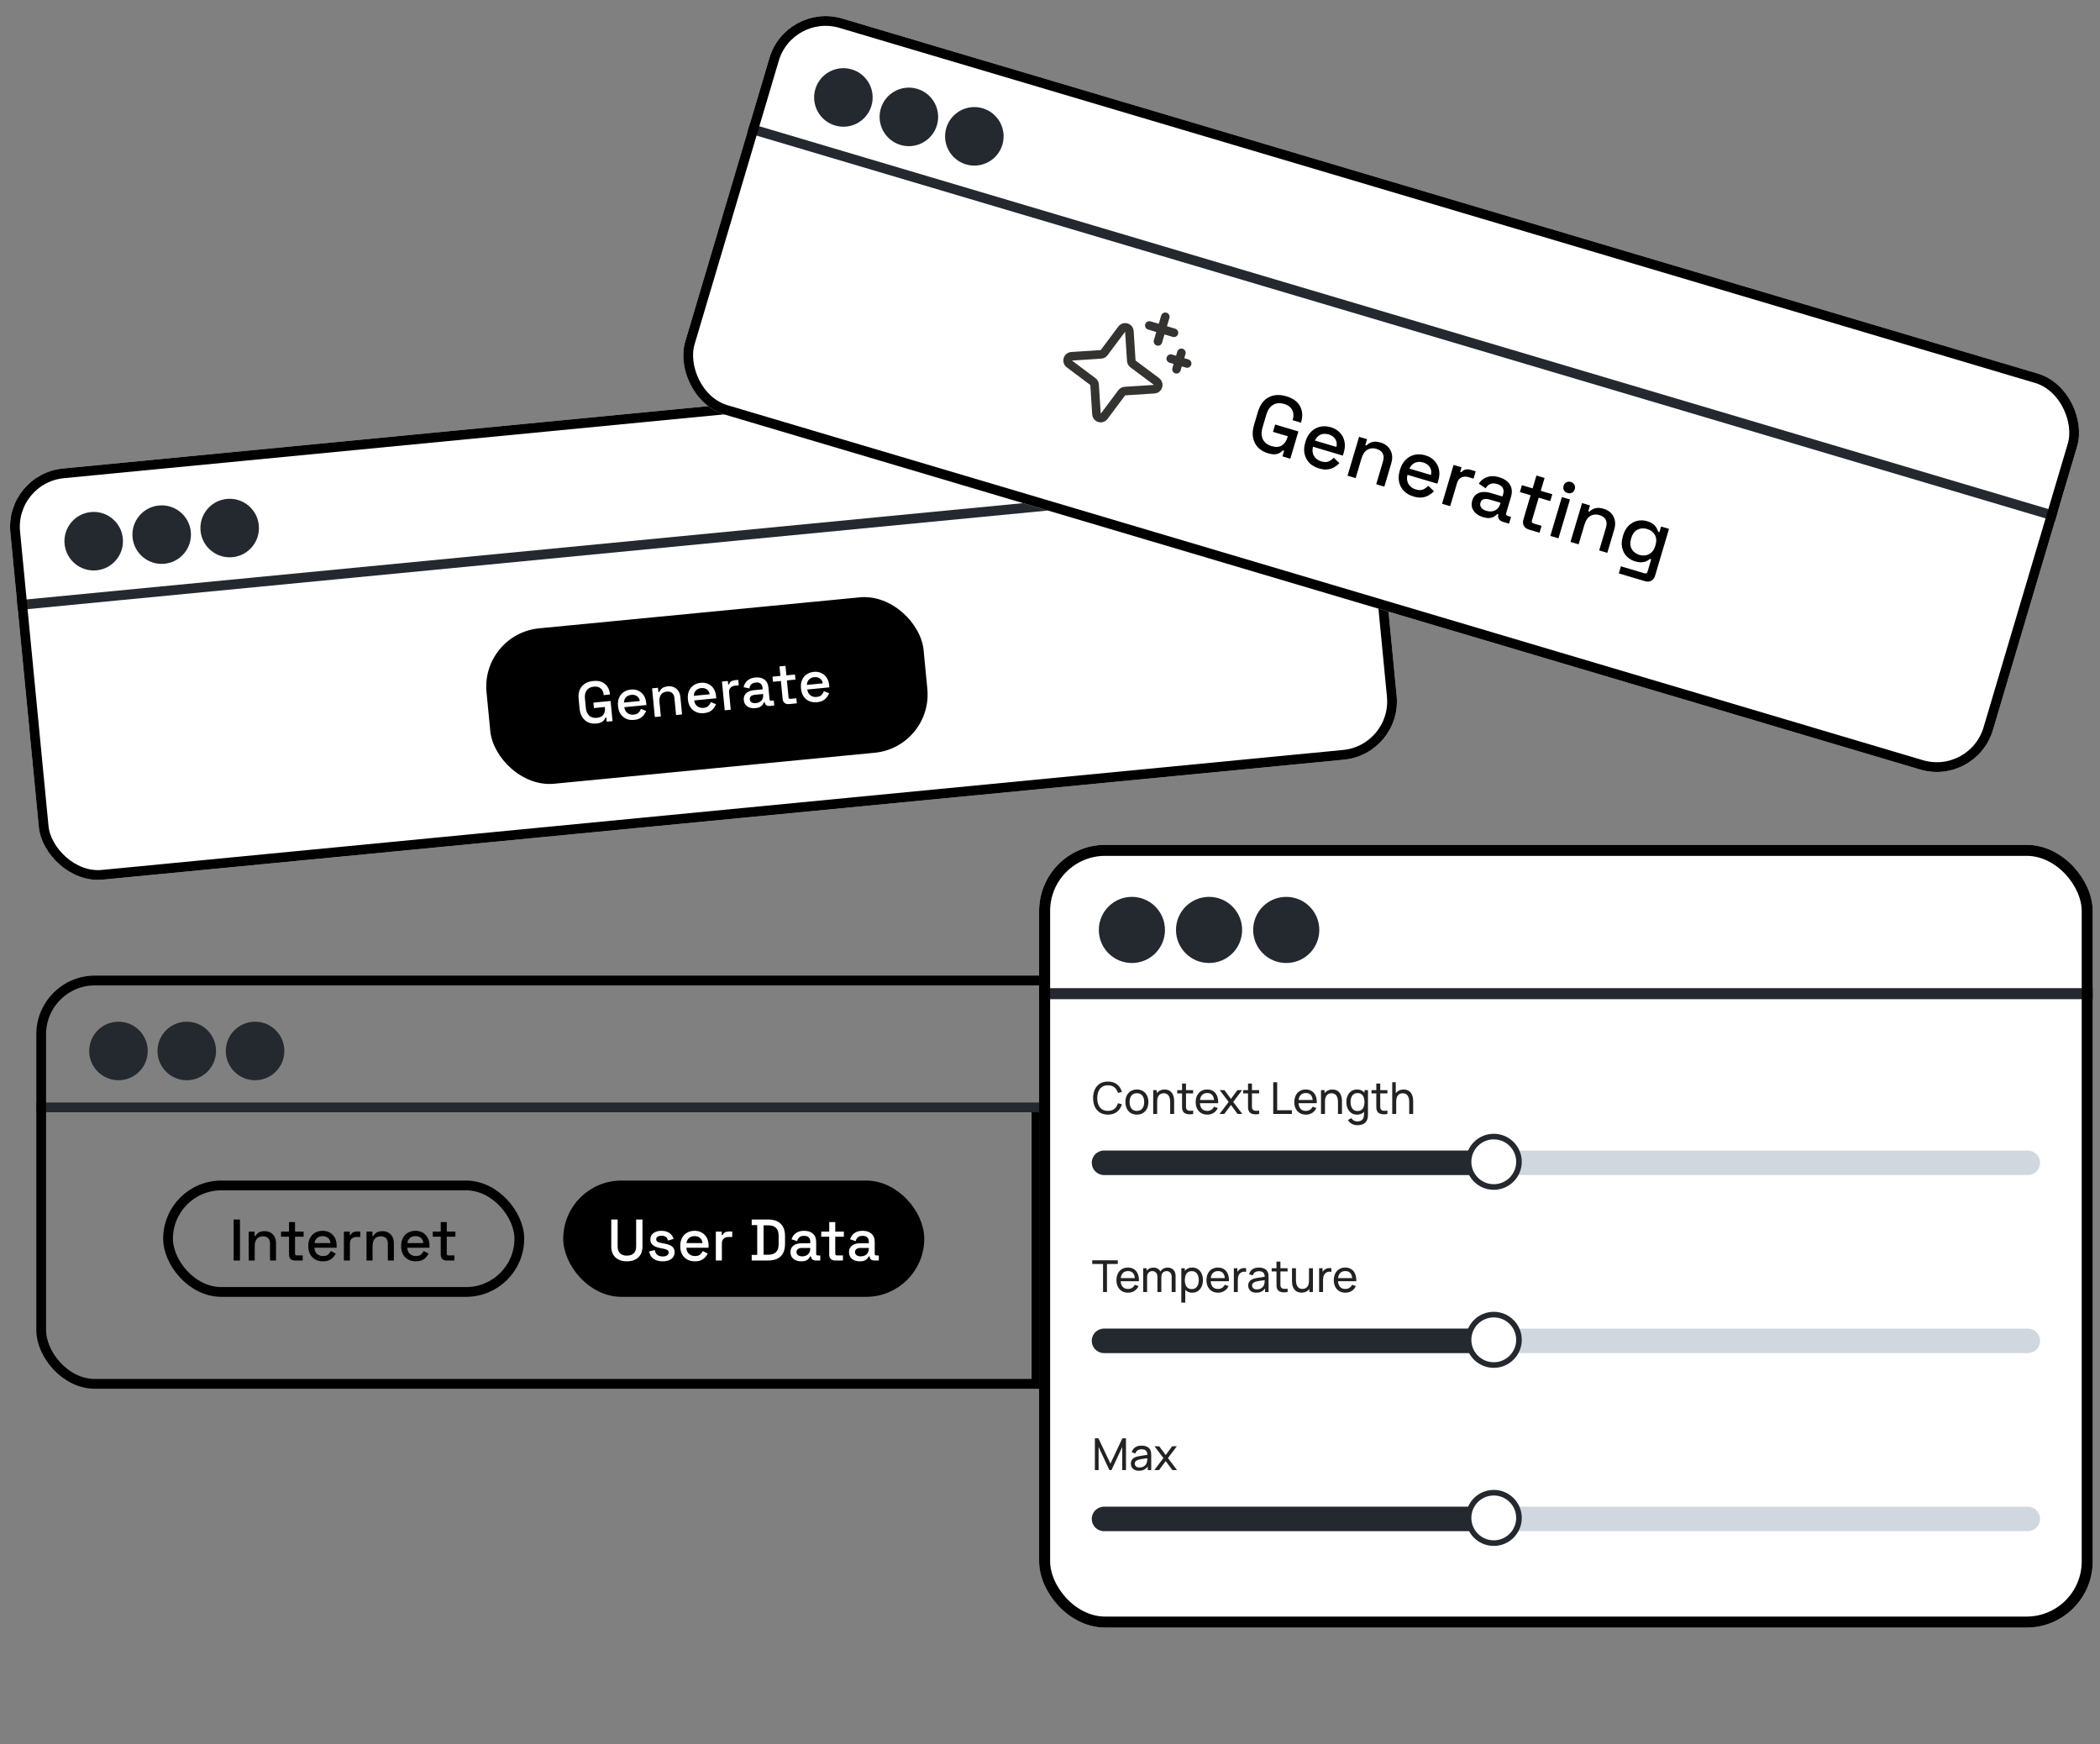
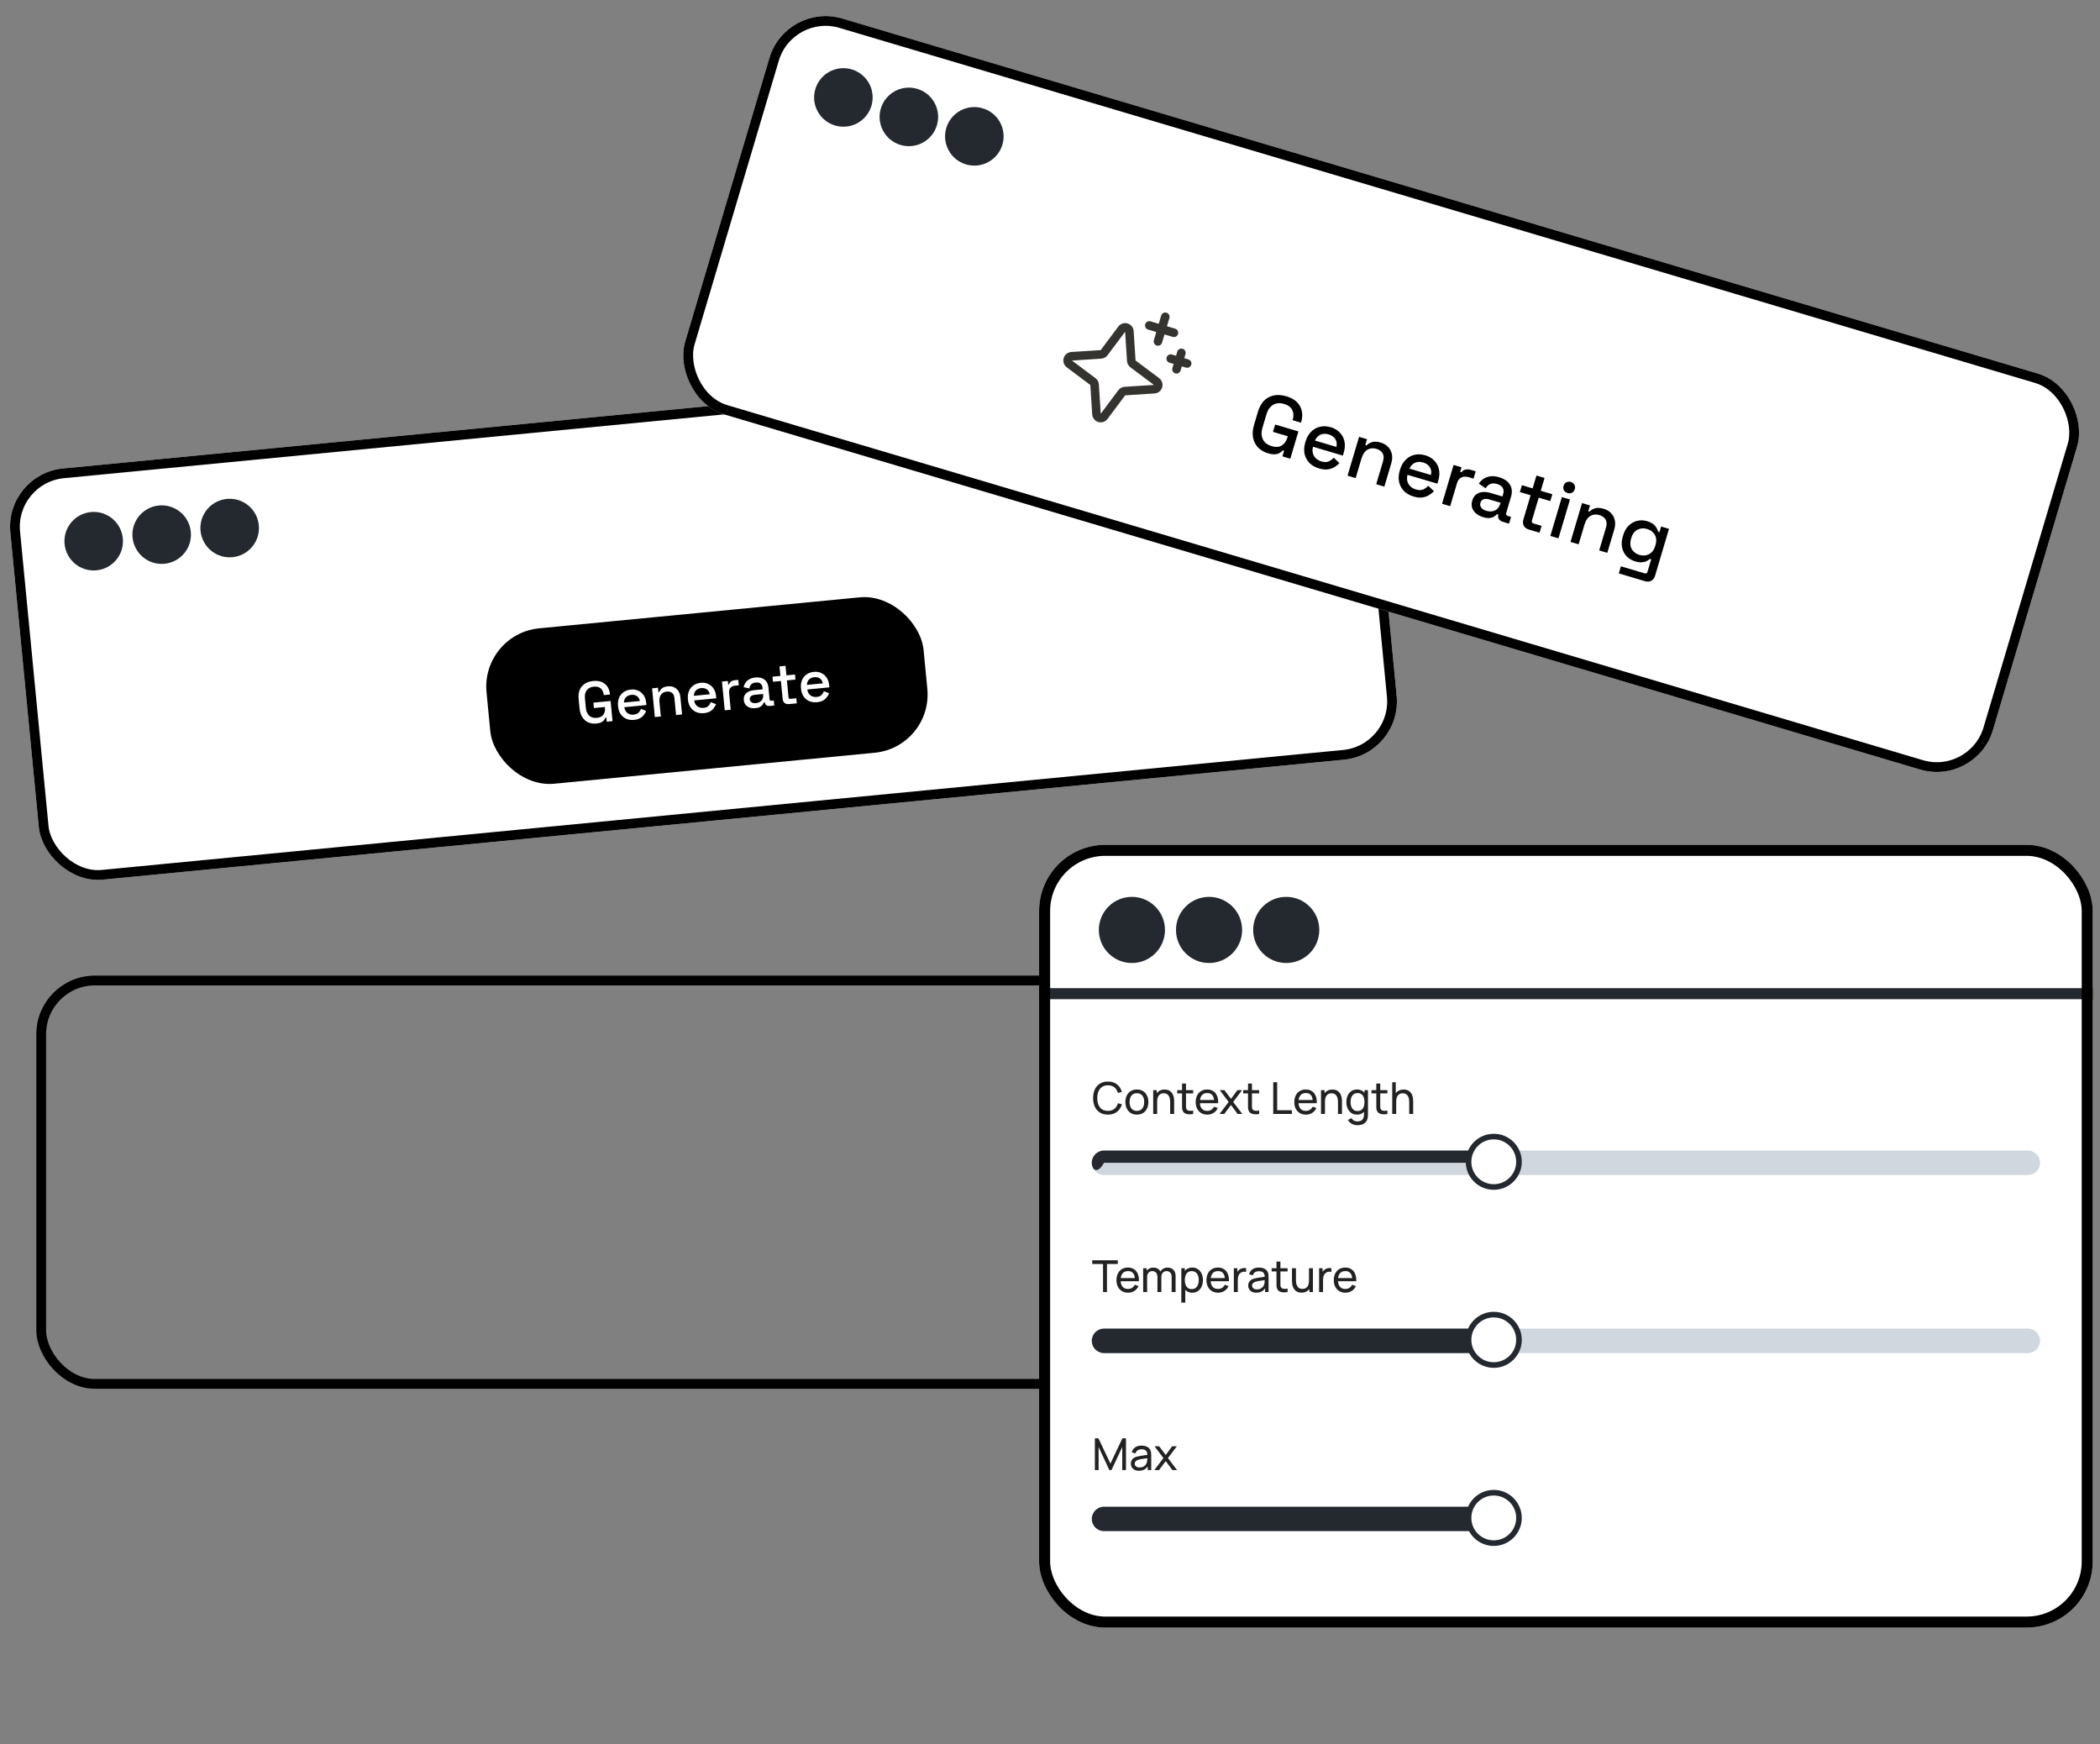
<svg xmlns="http://www.w3.org/2000/svg" width="289" height="240" viewBox="0 0 289 240" fill="none">
  <rect x="0" y="0" width="289" height="240" fill="#808080" stroke="none" />
  <g clip-path="url(#clip0_423_8857)">
    <circle cx="16.304" cy="144.62" r="4.028" fill="#24292F" />
    <circle cx="25.703" cy="144.62" r="4.028" fill="#24292F" />
    <circle cx="35.103" cy="144.62" r="4.028" fill="#24292F" />
    <rect x="5" y="151.711" width="187.995" height="1.343" fill="#24292F" />
    <rect x="23.128" y="163.125" width="48.342" height="14.657" rx="7.329" stroke="black" stroke-width="1.343" />
    <path d="M32.155 173.453V167.813H33.025V173.453H32.155ZM34.225 173.453V169.481H35.039V170.077H35.167C35.243 169.916 35.377 169.766 35.57 169.626C35.764 169.486 36.051 169.417 36.432 169.417C36.733 169.417 36.999 169.484 37.23 169.618C37.466 169.752 37.652 169.943 37.786 170.19C37.92 170.432 37.987 170.725 37.987 171.068V173.453H37.157V171.133C37.157 170.789 37.072 170.537 36.9 170.375C36.728 170.209 36.492 170.126 36.191 170.126C35.847 170.126 35.57 170.238 35.361 170.464C35.157 170.69 35.055 171.017 35.055 171.447V173.453H34.225ZM40.562 173.453C40.32 173.453 40.127 173.381 39.982 173.236C39.842 173.091 39.773 172.897 39.773 172.655V170.182H38.677V169.481H39.773V168.168H40.602V169.481H41.787V170.182H40.602V172.51C40.602 172.672 40.678 172.752 40.828 172.752H41.658V173.453H40.562ZM44.441 173.566C44.038 173.566 43.686 173.483 43.386 173.316C43.085 173.144 42.848 172.905 42.676 172.599C42.51 172.288 42.427 171.928 42.427 171.519V171.423C42.427 171.009 42.51 170.649 42.676 170.343C42.843 170.032 43.074 169.793 43.369 169.626C43.67 169.454 44.017 169.368 44.409 169.368C44.79 169.368 45.123 169.454 45.408 169.626C45.698 169.793 45.923 170.026 46.085 170.327C46.246 170.628 46.326 170.98 46.326 171.382V171.697H43.273C43.283 172.046 43.399 172.325 43.619 172.535C43.845 172.739 44.124 172.841 44.457 172.841C44.769 172.841 45.002 172.771 45.158 172.631C45.319 172.492 45.443 172.331 45.529 172.148L46.214 172.502C46.138 172.653 46.028 172.811 45.883 172.978C45.743 173.144 45.558 173.284 45.327 173.397C45.096 173.51 44.801 173.566 44.441 173.566ZM43.281 171.06H45.48C45.459 170.759 45.351 170.526 45.158 170.359C44.965 170.187 44.712 170.101 44.401 170.101C44.089 170.101 43.834 170.187 43.635 170.359C43.442 170.526 43.324 170.759 43.281 171.06ZM47.325 173.453V169.481H48.139V169.948H48.268C48.332 169.782 48.434 169.661 48.574 169.586C48.719 169.505 48.896 169.465 49.106 169.465H49.581V170.214H49.074C48.805 170.214 48.585 170.289 48.413 170.44C48.241 170.585 48.155 170.81 48.155 171.117V173.453H47.325ZM50.441 173.453V169.481H51.255V170.077H51.384C51.459 169.916 51.593 169.766 51.786 169.626C51.98 169.486 52.267 169.417 52.649 169.417C52.949 169.417 53.215 169.484 53.446 169.618C53.683 169.752 53.868 169.943 54.002 170.19C54.136 170.432 54.204 170.725 54.204 171.068V173.453H53.374V171.133C53.374 170.789 53.288 170.537 53.116 170.375C52.944 170.209 52.708 170.126 52.407 170.126C52.063 170.126 51.786 170.238 51.577 170.464C51.373 170.69 51.271 171.017 51.271 171.447V173.453H50.441ZM57.219 173.566C56.816 173.566 56.464 173.483 56.163 173.316C55.862 173.144 55.626 172.905 55.454 172.599C55.288 172.288 55.205 171.928 55.205 171.519V171.423C55.205 171.009 55.288 170.649 55.454 170.343C55.621 170.032 55.852 169.793 56.147 169.626C56.448 169.454 56.794 169.368 57.187 169.368C57.568 169.368 57.901 169.454 58.186 169.626C58.476 169.793 58.701 170.026 58.862 170.327C59.023 170.628 59.104 170.98 59.104 171.382V171.697H56.05C56.061 172.046 56.177 172.325 56.397 172.535C56.623 172.739 56.902 172.841 57.235 172.841C57.546 172.841 57.78 172.771 57.936 172.631C58.097 172.492 58.221 172.331 58.306 172.148L58.991 172.502C58.916 172.653 58.806 172.811 58.661 172.978C58.521 173.144 58.336 173.284 58.105 173.397C57.874 173.51 57.579 173.566 57.219 173.566ZM56.059 171.06H58.258C58.237 170.759 58.129 170.526 57.936 170.359C57.742 170.187 57.49 170.101 57.178 170.101C56.867 170.101 56.612 170.187 56.413 170.359C56.22 170.526 56.102 170.759 56.059 171.06ZM61.444 173.453C61.202 173.453 61.009 173.381 60.864 173.236C60.724 173.091 60.654 172.897 60.654 172.655V170.182H59.559V169.481H60.654V168.168H61.484V169.481H62.669V170.182H61.484V172.51C61.484 172.672 61.56 172.752 61.71 172.752H62.54V173.453H61.444Z" fill="black" />
    <rect x="78.184" y="163.125" width="48.342" height="14.657" rx="7.329" fill="black" />
    <rect x="78.184" y="163.125" width="48.342" height="14.657" rx="7.329" stroke="black" stroke-width="1.343" />
    <path d="M86.273 173.566C85.827 173.566 85.443 173.485 85.121 173.324C84.804 173.163 84.557 172.932 84.379 172.631C84.207 172.325 84.121 171.955 84.121 171.519V167.813H85V171.544C85 171.941 85.11 172.247 85.33 172.462C85.55 172.677 85.865 172.784 86.273 172.784C86.681 172.784 86.995 172.677 87.215 172.462C87.436 172.247 87.546 171.941 87.546 171.544V167.813H88.416V171.519C88.416 171.955 88.33 172.325 88.158 172.631C87.986 172.932 87.739 173.163 87.417 173.324C87.095 173.485 86.713 173.566 86.273 173.566ZM91.203 173.566C90.698 173.566 90.279 173.453 89.946 173.228C89.613 173.002 89.409 172.661 89.334 172.204L90.107 172.019C90.15 172.239 90.223 172.414 90.325 172.543C90.427 172.672 90.553 172.763 90.704 172.817C90.859 172.87 91.026 172.897 91.203 172.897C91.466 172.897 91.668 172.846 91.807 172.744C91.953 172.642 92.025 172.51 92.025 172.349C92.025 172.188 91.958 172.07 91.823 171.995C91.689 171.92 91.49 171.858 91.227 171.81L90.953 171.761C90.685 171.713 90.44 171.643 90.22 171.552C90 171.46 89.825 171.334 89.697 171.173C89.568 171.012 89.503 170.805 89.503 170.553C89.503 170.177 89.643 169.887 89.922 169.682C90.201 169.473 90.572 169.368 91.034 169.368C91.48 169.368 91.845 169.47 92.13 169.674C92.42 169.873 92.608 170.144 92.694 170.488L91.92 170.706C91.872 170.464 91.77 170.295 91.614 170.198C91.458 170.096 91.265 170.045 91.034 170.045C90.808 170.045 90.631 170.088 90.502 170.174C90.373 170.255 90.309 170.37 90.309 170.52C90.309 170.682 90.371 170.8 90.494 170.875C90.623 170.95 90.795 171.006 91.01 171.044L91.292 171.092C91.576 171.141 91.837 171.208 92.073 171.294C92.31 171.38 92.495 171.503 92.629 171.664C92.769 171.826 92.839 172.04 92.839 172.309C92.839 172.707 92.691 173.015 92.396 173.236C92.1 173.456 91.703 173.566 91.203 173.566ZM95.63 173.566C95.227 173.566 94.875 173.483 94.574 173.316C94.273 173.144 94.037 172.905 93.865 172.599C93.699 172.288 93.615 171.928 93.615 171.519V171.423C93.615 171.009 93.699 170.649 93.865 170.343C94.032 170.032 94.263 169.793 94.558 169.626C94.859 169.454 95.205 169.368 95.597 169.368C95.979 169.368 96.312 169.454 96.596 169.626C96.886 169.793 97.112 170.026 97.273 170.327C97.434 170.628 97.515 170.98 97.515 171.382V171.697H94.461C94.472 172.046 94.588 172.325 94.808 172.535C95.033 172.739 95.313 172.841 95.646 172.841C95.957 172.841 96.191 172.771 96.347 172.631C96.508 172.492 96.631 172.331 96.717 172.148L97.402 172.502C97.327 172.653 97.217 172.811 97.072 172.978C96.932 173.144 96.747 173.284 96.516 173.397C96.285 173.51 95.99 173.566 95.63 173.566ZM94.469 171.06H96.669C96.647 170.759 96.54 170.526 96.347 170.359C96.153 170.187 95.901 170.101 95.589 170.101C95.278 170.101 95.023 170.187 94.824 170.359C94.63 170.526 94.512 170.759 94.469 171.06ZM98.514 173.453V169.481H99.328V169.948H99.457C99.521 169.782 99.623 169.661 99.763 169.586C99.908 169.505 100.085 169.465 100.294 169.465H100.77V170.214H100.262C99.994 170.214 99.773 170.289 99.602 170.44C99.43 170.585 99.344 170.81 99.344 171.117V173.453H98.514ZM103.45 173.453V172.68H104.207V168.587H103.45V167.813H105.705C106.457 167.813 107.032 168.004 107.43 168.385C107.833 168.767 108.034 169.341 108.034 170.109V171.165C108.034 171.933 107.833 172.508 107.43 172.889C107.032 173.265 106.457 173.453 105.705 173.453H103.45ZM105.085 172.664H105.714C106.202 172.664 106.565 172.54 106.801 172.293C107.038 172.046 107.156 171.678 107.156 171.189V170.077C107.156 169.583 107.038 169.215 106.801 168.973C106.565 168.732 106.202 168.611 105.714 168.611H105.085V172.664ZM110.274 173.566C109.989 173.566 109.734 173.518 109.509 173.421C109.288 173.324 109.111 173.182 108.977 172.994C108.848 172.806 108.784 172.578 108.784 172.309C108.784 172.035 108.848 171.81 108.977 171.632C109.111 171.45 109.291 171.313 109.517 171.221C109.748 171.13 110.008 171.084 110.298 171.084H111.507V170.827C111.507 170.596 111.437 170.41 111.297 170.271C111.158 170.131 110.943 170.061 110.653 170.061C110.368 170.061 110.151 170.128 110 170.263C109.85 170.397 109.75 170.571 109.702 170.786L108.929 170.537C108.993 170.322 109.095 170.128 109.235 169.956C109.38 169.779 109.57 169.637 109.807 169.529C110.043 169.422 110.328 169.368 110.661 169.368C111.176 169.368 111.582 169.5 111.877 169.763C112.173 170.026 112.321 170.4 112.321 170.883V172.519C112.321 172.68 112.396 172.76 112.546 172.76H112.885V173.453H112.264C112.076 173.453 111.923 173.405 111.805 173.308C111.687 173.211 111.628 173.08 111.628 172.913V172.889H111.507C111.464 172.97 111.399 173.064 111.313 173.171C111.227 173.279 111.101 173.373 110.935 173.453C110.768 173.528 110.548 173.566 110.274 173.566ZM110.395 172.881C110.728 172.881 110.997 172.787 111.201 172.599C111.405 172.406 111.507 172.143 111.507 171.81V171.729H110.347C110.126 171.729 109.949 171.777 109.815 171.874C109.681 171.965 109.613 172.102 109.613 172.285C109.613 172.467 109.683 172.613 109.823 172.72C109.963 172.827 110.153 172.881 110.395 172.881ZM114.907 173.453C114.665 173.453 114.472 173.381 114.326 173.236C114.187 173.091 114.117 172.897 114.117 172.655V170.182H113.021V169.481H114.117V168.168H114.947V169.481H116.131V170.182H114.947V172.51C114.947 172.672 115.022 172.752 115.172 172.752H116.002V173.453H114.907ZM118.331 173.566C118.046 173.566 117.791 173.518 117.566 173.421C117.345 173.324 117.168 173.182 117.034 172.994C116.905 172.806 116.84 172.578 116.84 172.309C116.84 172.035 116.905 171.81 117.034 171.632C117.168 171.45 117.348 171.313 117.574 171.221C117.805 171.13 118.065 171.084 118.355 171.084H119.564V170.827C119.564 170.596 119.494 170.41 119.354 170.271C119.215 170.131 119 170.061 118.71 170.061C118.425 170.061 118.207 170.128 118.057 170.263C117.907 170.397 117.807 170.571 117.759 170.786L116.986 170.537C117.05 170.322 117.152 170.128 117.292 169.956C117.437 169.779 117.627 169.637 117.864 169.529C118.1 169.422 118.385 169.368 118.718 169.368C119.233 169.368 119.639 169.5 119.934 169.763C120.23 170.026 120.377 170.4 120.377 170.883V172.519C120.377 172.68 120.453 172.76 120.603 172.76H120.941V173.453H120.321C120.133 173.453 119.98 173.405 119.862 173.308C119.744 173.211 119.685 173.08 119.685 172.913V172.889H119.564C119.521 172.97 119.456 173.064 119.37 173.171C119.284 173.279 119.158 173.373 118.992 173.453C118.825 173.528 118.605 173.566 118.331 173.566ZM118.452 172.881C118.785 172.881 119.053 172.787 119.258 172.599C119.462 172.406 119.564 172.143 119.564 171.81V171.729H118.404C118.183 171.729 118.006 171.777 117.872 171.874C117.738 171.965 117.67 172.102 117.67 172.285C117.67 172.467 117.74 172.613 117.88 172.72C118.019 172.827 118.21 172.881 118.452 172.881Z" fill="white" />
    <path d="M141.968 153.053H191.653V182.595C191.653 187.045 188.045 190.652 183.596 190.652H141.968V153.053Z" fill="black" />
  </g>
  <rect x="5.671" y="134.925" width="186.394" height="55.502" rx="7.386" stroke="black" stroke-width="1.343" />
  <g clip-path="url(#clip1_423_8857)">
    <rect x="0.647" y="65.24" width="187.737" height="56.845" rx="8.057" transform="rotate(-5.52 0.647 65.24)" fill="white" />
    <circle cx="12.895" cy="74.472" r="4.028" transform="rotate(-5.52 12.895 74.472)" fill="#24292F" />
    <circle cx="22.251" cy="73.568" r="4.028" transform="rotate(-5.52 22.251 73.568)" fill="#24292F" />
    <circle cx="31.608" cy="72.663" r="4.028" transform="rotate(-5.52 31.608 72.663)" fill="#24292F" />
-     <rect x="2.326" y="82.615" width="187.995" height="1.343" transform="rotate(-5.52 2.326 82.615)" fill="#24292F" />
    <rect x="66.18" y="87.236" width="60.427" height="21.485" rx="8.057" transform="rotate(-5.52 66.18 87.236)" fill="black" />
    <path d="M82.07 99.562C81.669 99.601 81.303 99.55 80.971 99.41C80.638 99.264 80.365 99.031 80.151 98.712C79.936 98.393 79.806 97.99 79.759 97.503L79.632 96.188C79.561 95.456 79.707 94.877 80.071 94.454C80.434 94.025 80.958 93.777 81.643 93.711C82.316 93.646 82.853 93.78 83.252 94.114C83.65 94.442 83.88 94.914 83.939 95.529L83.943 95.569L83.085 95.652L83.079 95.588C83.056 95.358 82.991 95.156 82.883 94.983C82.774 94.805 82.623 94.671 82.431 94.582C82.239 94.493 82.001 94.462 81.718 94.489C81.29 94.53 80.969 94.694 80.753 94.979C80.537 95.259 80.452 95.629 80.496 96.088L80.626 97.436C80.67 97.89 80.826 98.239 81.092 98.483C81.358 98.722 81.707 98.82 82.14 98.779C82.568 98.737 82.87 98.589 83.045 98.335C83.22 98.081 83.289 97.766 83.253 97.392L83.243 97.288L81.735 97.434L81.663 96.688L84.029 96.459L84.297 99.234L83.495 99.311L83.44 98.742L83.312 98.754C83.273 98.861 83.211 98.972 83.126 99.088C83.045 99.204 82.92 99.305 82.75 99.391C82.586 99.478 82.359 99.534 82.07 99.562ZM87.26 99.061C86.859 99.1 86.501 99.051 86.186 98.914C85.87 98.772 85.611 98.556 85.411 98.268C85.215 97.974 85.098 97.624 85.058 97.218L85.049 97.121C85.009 96.71 85.058 96.344 85.194 96.023C85.33 95.697 85.537 95.437 85.815 95.242C86.097 95.042 86.434 94.924 86.824 94.886C87.204 94.849 87.544 94.903 87.844 95.046C88.148 95.184 88.395 95.395 88.585 95.679C88.774 95.963 88.888 96.305 88.927 96.706L88.957 97.019L85.918 97.313C85.962 97.659 86.104 97.926 86.343 98.114C86.587 98.295 86.875 98.37 87.207 98.338C87.517 98.308 87.742 98.216 87.884 98.062C88.031 97.907 88.138 97.735 88.206 97.545L88.922 97.832C88.862 97.989 88.767 98.157 88.639 98.337C88.516 98.516 88.345 98.673 88.126 98.807C87.907 98.942 87.618 99.026 87.26 99.061ZM85.864 96.678L88.054 96.467C88.003 96.169 87.874 95.947 87.665 95.8C87.457 95.648 87.197 95.586 86.887 95.616C86.577 95.646 86.331 95.756 86.15 95.947C85.973 96.131 85.878 96.375 85.864 96.678ZM90.12 98.671L89.738 94.718L90.548 94.639L90.606 95.233L90.734 95.22C90.793 95.053 90.912 94.89 91.091 94.733C91.27 94.575 91.55 94.478 91.929 94.441C92.229 94.412 92.5 94.453 92.743 94.565C92.991 94.676 93.194 94.848 93.351 95.081C93.508 95.308 93.603 95.593 93.636 95.936L93.865 98.309L93.039 98.389L92.816 96.079C92.783 95.737 92.673 95.494 92.487 95.35C92.3 95.201 92.056 95.141 91.757 95.17C91.415 95.203 91.15 95.342 90.963 95.587C90.782 95.831 90.712 96.167 90.753 96.594L90.946 98.591L90.12 98.671ZM96.877 98.132C96.476 98.17 96.118 98.121 95.803 97.984C95.487 97.842 95.229 97.627 95.028 97.339C94.832 97.045 94.715 96.695 94.676 96.288L94.666 96.192C94.627 95.78 94.675 95.414 94.811 95.093C94.947 94.767 95.154 94.507 95.432 94.313C95.715 94.113 96.051 93.994 96.442 93.956C96.821 93.92 97.161 93.973 97.461 94.117C97.766 94.255 98.013 94.466 98.202 94.749C98.391 95.033 98.505 95.376 98.544 95.777L98.574 96.09L95.535 96.383C95.579 96.73 95.721 96.997 95.96 97.184C96.204 97.365 96.492 97.44 96.824 97.408C97.134 97.378 97.36 97.286 97.501 97.132C97.648 96.978 97.756 96.805 97.824 96.615L98.539 96.902C98.479 97.059 98.385 97.228 98.256 97.407C98.133 97.587 97.962 97.743 97.743 97.878C97.524 98.012 97.236 98.097 96.877 98.132ZM95.482 95.749L97.671 95.537C97.621 95.24 97.491 95.018 97.283 94.871C97.074 94.718 96.814 94.657 96.504 94.687C96.194 94.717 95.948 94.827 95.767 95.017C95.591 95.201 95.495 95.445 95.482 95.749ZM99.737 97.742L99.355 93.788L100.165 93.71L100.21 94.175L100.339 94.163C100.387 93.991 100.477 93.861 100.608 93.772C100.745 93.678 100.918 93.621 101.126 93.601L101.599 93.555L101.671 94.301L101.166 94.35C100.899 94.376 100.687 94.472 100.53 94.638C100.373 94.799 100.309 95.031 100.339 95.336L100.563 97.662L99.737 97.742ZM103.967 97.446C103.684 97.474 103.425 97.45 103.191 97.376C102.963 97.301 102.773 97.176 102.621 97.002C102.474 96.827 102.388 96.606 102.362 96.339C102.336 96.066 102.379 95.835 102.49 95.646C102.606 95.452 102.772 95.298 102.988 95.186C103.209 95.072 103.464 95.002 103.752 94.974L104.955 94.858L104.93 94.601C104.908 94.371 104.821 94.194 104.668 94.068C104.516 93.942 104.295 93.894 104.007 93.921C103.723 93.949 103.513 94.037 103.377 94.185C103.24 94.333 103.158 94.516 103.13 94.735L102.336 94.56C102.38 94.34 102.463 94.138 102.585 93.954C102.713 93.763 102.889 93.603 103.114 93.474C103.338 93.344 103.617 93.263 103.948 93.231C104.461 93.181 104.878 93.273 105.197 93.507C105.516 93.74 105.699 94.098 105.746 94.579L105.903 96.207C105.919 96.367 106.001 96.44 106.151 96.426L106.488 96.393L106.554 97.083L105.937 97.143C105.75 97.161 105.593 97.127 105.466 97.043C105.339 96.958 105.268 96.832 105.251 96.666L105.249 96.642L105.129 96.654C105.094 96.738 105.039 96.838 104.964 96.953C104.888 97.069 104.772 97.174 104.614 97.27C104.455 97.361 104.24 97.42 103.967 97.446ZM104.021 96.753C104.353 96.721 104.611 96.602 104.796 96.395C104.981 96.183 105.057 95.911 105.025 95.579L105.017 95.499L103.862 95.611C103.643 95.632 103.471 95.697 103.347 95.806C103.222 95.91 103.169 96.053 103.186 96.235C103.204 96.417 103.287 96.554 103.437 96.648C103.586 96.741 103.781 96.776 104.021 96.753ZM108.567 96.888C108.327 96.912 108.127 96.858 107.969 96.728C107.816 96.597 107.728 96.411 107.705 96.171L107.467 93.709L106.376 93.814L106.308 93.116L107.399 93.011L107.273 91.704L108.099 91.624L108.225 92.931L109.404 92.817L109.471 93.515L108.293 93.629L108.517 95.946C108.532 96.107 108.615 96.18 108.764 96.165L109.59 96.085L109.658 96.783L108.567 96.888ZM112.439 96.628C112.038 96.666 111.68 96.617 111.364 96.481C111.048 96.338 110.79 96.123 110.59 95.835C110.394 95.541 110.276 95.191 110.237 94.784L110.228 94.688C110.188 94.276 110.236 93.91 110.373 93.59C110.508 93.263 110.715 93.003 110.993 92.809C111.276 92.609 111.613 92.49 112.003 92.453C112.383 92.416 112.722 92.469 113.022 92.613C113.327 92.751 113.574 92.962 113.763 93.246C113.953 93.529 114.067 93.872 114.105 94.273L114.136 94.586L111.096 94.879C111.14 95.226 111.282 95.493 111.522 95.68C111.766 95.862 112.054 95.936 112.385 95.904C112.695 95.874 112.921 95.782 113.063 95.628C113.21 95.474 113.317 95.302 113.385 95.112L114.101 95.398C114.04 95.555 113.946 95.724 113.818 95.903C113.695 96.083 113.524 96.239 113.305 96.374C113.086 96.508 112.797 96.593 112.439 96.628ZM111.043 94.245L113.232 94.034C113.182 93.736 113.053 93.514 112.844 93.367C112.635 93.214 112.376 93.153 112.066 93.183C111.755 93.213 111.51 93.323 111.328 93.513C111.152 93.698 111.057 93.942 111.043 94.245Z" fill="white" />
  </g>
  <rect x="1.38" y="65.844" width="186.394" height="55.502" rx="7.386" transform="rotate(-5.52 1.38 65.844)" stroke="black" stroke-width="1.343" />
  <g clip-path="url(#clip2_423_8857)">
    <rect x="108.181" y="0.254" width="187.737" height="56.845" rx="8.057" transform="rotate(16.538 108.181 0.254)" fill="white" />
    <circle cx="116.066" cy="13.409" r="4.028" transform="rotate(16.538 116.066 13.409)" fill="#24292F" />
    <circle cx="125.077" cy="16.085" r="4.028" transform="rotate(16.538 125.077 16.085)" fill="#24292F" />
    <circle cx="134.088" cy="18.761" r="4.028" transform="rotate(16.538 134.088 18.761)" fill="#24292F" />
-     <rect x="103.212" y="16.99" width="187.995" height="1.343" transform="rotate(16.538 103.212 16.99)" fill="#24292F" />
    <path d="M159.519 52.029L156.273 49.606L156.014 45.56C155.999 45.321 155.91 45.092 155.761 44.904C155.611 44.717 155.408 44.579 155.178 44.511C154.948 44.443 154.702 44.447 154.474 44.522C154.247 44.598 154.048 44.741 153.904 44.934L151.479 48.178L147.434 48.436C147.194 48.452 146.965 48.54 146.778 48.69C146.59 48.839 146.453 49.043 146.385 49.273C146.317 49.503 146.32 49.748 146.396 49.976C146.472 50.204 146.615 50.403 146.807 50.546L150.049 52.978L150.308 57.021C150.323 57.261 150.412 57.489 150.561 57.677C150.711 57.865 150.914 58.002 151.144 58.07C151.374 58.139 151.62 58.135 151.847 58.059C152.075 57.983 152.274 57.84 152.418 57.648L154.842 54.402L158.887 54.143C159.126 54.128 159.355 54.039 159.543 53.89C159.731 53.74 159.868 53.537 159.936 53.307C160.004 53.077 160 52.831 159.925 52.603C159.849 52.376 159.706 52.177 159.514 52.033L159.519 52.029ZM154.769 53.227C154.599 53.237 154.434 53.285 154.285 53.366C154.136 53.447 154.006 53.559 153.905 53.695L151.484 56.93L151.225 52.896C151.214 52.728 151.167 52.564 151.087 52.415C151.006 52.267 150.894 52.137 150.759 52.036L147.524 49.616L151.556 49.353C151.725 49.342 151.889 49.295 152.037 49.214C152.186 49.134 152.315 49.022 152.416 48.887L154.837 45.652L155.099 49.684C155.11 49.853 155.157 50.018 155.238 50.167C155.319 50.316 155.431 50.446 155.567 50.547L158.803 52.968L154.769 53.227ZM157.602 44.617C157.647 44.467 157.749 44.341 157.887 44.267C158.024 44.192 158.185 44.176 158.335 44.22L159.465 44.556L159.8 43.426C159.845 43.276 159.947 43.15 160.084 43.075C160.222 43.001 160.383 42.984 160.533 43.029C160.683 43.073 160.809 43.175 160.883 43.313C160.958 43.45 160.975 43.611 160.93 43.761L160.595 44.891L161.724 45.227C161.874 45.271 162 45.373 162.075 45.511C162.149 45.648 162.166 45.809 162.122 45.959C162.077 46.109 161.975 46.235 161.838 46.309C161.7 46.384 161.539 46.401 161.389 46.356L160.259 46.021L159.924 47.151C159.879 47.3 159.777 47.426 159.64 47.501C159.502 47.575 159.341 47.592 159.191 47.548C159.041 47.503 158.915 47.401 158.841 47.264C158.766 47.126 158.749 46.965 158.794 46.815L159.129 45.685L158 45.35C157.85 45.305 157.724 45.203 157.649 45.066C157.575 44.928 157.558 44.767 157.602 44.617ZM163.94 50.187C163.895 50.337 163.793 50.463 163.656 50.538C163.518 50.612 163.357 50.629 163.207 50.584L162.642 50.417L162.474 50.981C162.43 51.131 162.328 51.257 162.19 51.332C162.053 51.406 161.892 51.423 161.742 51.379C161.592 51.334 161.466 51.232 161.391 51.095C161.317 50.957 161.3 50.796 161.345 50.646L161.512 50.081L160.947 49.913C160.798 49.869 160.672 49.767 160.597 49.629C160.523 49.492 160.506 49.331 160.55 49.181C160.595 49.031 160.697 48.905 160.834 48.831C160.972 48.756 161.133 48.739 161.283 48.784L161.848 48.951L162.016 48.386C162.06 48.237 162.162 48.111 162.3 48.036C162.437 47.962 162.598 47.945 162.748 47.989C162.898 48.034 163.024 48.136 163.099 48.273C163.173 48.411 163.19 48.572 163.145 48.722L162.978 49.287L163.543 49.455C163.692 49.499 163.818 49.601 163.893 49.739C163.967 49.876 163.984 50.037 163.94 50.187Z" fill="#343330" />
    <path d="M174.5 62.373C173.958 62.212 173.508 61.953 173.15 61.595C172.794 61.229 172.561 60.782 172.451 60.254C172.34 59.725 172.382 59.132 172.578 58.474L173.106 56.695C173.4 55.705 173.896 55.03 174.592 54.67C175.292 54.303 176.104 54.257 177.029 54.532C177.94 54.803 178.568 55.26 178.911 55.905C179.257 56.543 179.306 57.278 179.059 58.109L179.043 58.163L177.883 57.819L177.909 57.732C178.001 57.421 178.022 57.124 177.972 56.842C177.924 56.553 177.799 56.299 177.596 56.081C177.393 55.864 177.1 55.698 176.717 55.584C176.138 55.412 175.634 55.455 175.203 55.713C174.775 55.964 174.468 56.4 174.284 57.022L173.743 58.844C173.56 59.458 173.578 59.995 173.796 60.453C174.016 60.904 174.419 61.216 175.005 61.39C175.583 61.562 176.053 61.528 176.415 61.29C176.777 61.051 177.034 60.678 177.184 60.172L177.226 60.031L175.187 59.426L175.486 58.417L178.686 59.367L177.571 63.12L176.487 62.798L176.716 62.028L176.542 61.976C176.436 62.094 176.297 62.206 176.124 62.312C175.958 62.42 175.741 62.486 175.475 62.509C175.216 62.535 174.891 62.489 174.5 62.373ZM181.519 64.457C180.977 64.296 180.536 64.044 180.198 63.699C179.862 63.348 179.639 62.931 179.53 62.45C179.431 61.965 179.462 61.447 179.626 60.897L179.664 60.767C179.83 60.21 180.086 59.759 180.432 59.414C180.781 59.061 181.187 58.831 181.651 58.725C182.125 58.614 182.626 58.637 183.154 58.794C183.667 58.946 184.081 59.195 184.396 59.54C184.719 59.88 184.93 60.285 185.026 60.754C185.123 61.224 185.091 61.729 184.93 62.272L184.804 62.695L180.694 61.474C180.569 61.948 180.612 62.371 180.825 62.741C181.047 63.105 181.382 63.355 181.831 63.488C182.25 63.612 182.592 63.612 182.858 63.486C183.131 63.362 183.361 63.195 183.55 62.983L184.33 63.734C184.169 63.907 183.957 64.076 183.696 64.242C183.441 64.41 183.136 64.524 182.78 64.584C182.424 64.643 182.004 64.601 181.519 64.457ZM180.959 60.62L183.92 61.5C184.011 61.086 183.96 60.729 183.766 60.427C183.575 60.119 183.269 59.902 182.85 59.778C182.43 59.653 182.053 59.667 181.716 59.819C181.389 59.965 181.137 60.233 180.959 60.62ZM185.447 65.458L187.035 60.111L188.13 60.437L187.892 61.239L188.065 61.291C188.231 61.104 188.472 60.955 188.788 60.844C189.104 60.734 189.519 60.755 190.032 60.907C190.437 61.027 190.768 61.224 191.025 61.497C191.29 61.772 191.463 62.103 191.545 62.489C191.629 62.868 191.603 63.289 191.465 63.752L190.512 66.963L189.395 66.631L190.322 63.507C190.46 63.044 190.445 62.67 190.278 62.385C190.113 62.092 189.828 61.885 189.423 61.765C188.961 61.627 188.543 61.669 188.171 61.889C187.806 62.111 187.538 62.511 187.366 63.09L186.564 65.79L185.447 65.458ZM194.526 68.32C193.983 68.159 193.543 67.906 193.205 67.561C192.869 67.21 192.646 66.794 192.537 66.313C192.437 65.827 192.469 65.309 192.632 64.76L192.671 64.629C192.836 64.073 193.092 63.621 193.439 63.276C193.787 62.923 194.194 62.694 194.658 62.587C195.132 62.476 195.632 62.499 196.16 62.656C196.674 62.808 197.088 63.057 197.402 63.402C197.726 63.742 197.936 64.147 198.033 64.617C198.13 65.086 198.098 65.592 197.937 66.134L197.811 66.557L193.7 65.336C193.575 65.811 193.619 66.233 193.832 66.603C194.054 66.968 194.389 67.217 194.837 67.35C195.257 67.474 195.599 67.474 195.865 67.348C196.137 67.225 196.368 67.057 196.557 66.845L197.337 67.596C197.176 67.769 196.964 67.938 196.702 68.104C196.448 68.273 196.142 68.386 195.786 68.446C195.43 68.506 195.01 68.463 194.526 68.32ZM193.966 64.483L196.927 65.362C197.018 64.948 196.967 64.591 196.773 64.29C196.581 63.981 196.276 63.764 195.856 63.64C195.437 63.515 195.059 63.529 194.723 63.681C194.396 63.828 194.144 64.095 193.966 64.483ZM198.454 69.321L200.041 63.974L201.137 64.299L200.95 64.928L201.123 64.98C201.277 64.781 201.463 64.659 201.681 64.614C201.908 64.563 202.163 64.58 202.445 64.664L203.085 64.854L202.785 65.862L202.102 65.659C201.74 65.552 201.414 65.565 201.122 65.699C200.833 65.826 200.627 66.095 200.505 66.507L199.571 69.652L198.454 69.321ZM204.114 71.167C203.731 71.053 203.407 70.886 203.142 70.665C202.884 70.447 202.702 70.185 202.596 69.878C202.498 69.573 202.503 69.24 202.61 68.879C202.719 68.51 202.896 68.232 203.141 68.045C203.394 67.853 203.691 67.74 204.032 67.708C204.379 67.677 204.748 67.72 205.138 67.836L206.765 68.319L206.868 67.972C206.961 67.661 206.941 67.383 206.809 67.14C206.676 66.896 206.415 66.716 206.025 66.6C205.641 66.486 205.322 66.49 205.066 66.61C204.809 66.731 204.606 66.926 204.455 67.196L203.514 66.551C203.686 66.287 203.901 66.068 204.158 65.892C204.424 65.712 204.737 65.596 205.098 65.546C205.459 65.496 205.864 65.537 206.312 65.671C207.007 65.877 207.5 66.216 207.792 66.688C208.085 67.161 208.135 67.722 207.941 68.373L207.287 70.575C207.223 70.792 207.292 70.93 207.495 70.99L207.95 71.126L207.673 72.058L206.838 71.81C206.585 71.735 206.398 71.609 206.278 71.431C206.157 71.254 206.13 71.053 206.197 70.829L206.207 70.797L206.044 70.748C205.954 70.84 205.83 70.94 205.671 71.051C205.512 71.161 205.305 71.237 205.048 71.279C204.794 71.314 204.483 71.276 204.114 71.167ZM204.55 70.293C204.999 70.426 205.398 70.407 205.748 70.236C206.1 70.057 206.342 69.743 206.475 69.295L206.508 69.186L204.946 68.723C204.649 68.635 204.391 68.629 204.172 68.705C203.955 68.775 203.81 68.932 203.737 69.178C203.664 69.424 203.7 69.647 203.845 69.847C203.99 70.048 204.225 70.196 204.55 70.293ZM210.395 72.867C210.07 72.77 209.838 72.595 209.701 72.342C209.571 72.091 209.554 71.803 209.651 71.477L210.64 68.147L209.165 67.71L209.445 66.766L210.92 67.204L211.445 65.436L212.562 65.768L212.037 67.536L213.631 68.009L213.351 68.953L211.757 68.479L210.826 71.614C210.762 71.831 210.831 71.969 211.033 72.029L212.15 72.361L211.87 73.305L210.395 72.867ZM213.356 73.746L214.944 68.399L216.061 68.731L214.473 74.078L213.356 73.746ZM215.724 67.84C215.507 67.775 215.343 67.652 215.232 67.469C215.13 67.282 215.112 67.076 215.179 66.852C215.246 66.627 215.372 66.468 215.557 66.374C215.752 66.274 215.958 66.257 216.175 66.321C216.399 66.388 216.562 66.515 216.663 66.702C216.767 66.883 216.786 67.085 216.719 67.309C216.653 67.533 216.526 67.696 216.338 67.798C216.153 67.892 215.948 67.906 215.724 67.84ZM216.131 74.57L217.719 69.223L218.814 69.548L218.576 70.351L218.75 70.402C218.915 70.215 219.156 70.067 219.472 69.956C219.788 69.845 220.203 69.866 220.716 70.018C221.121 70.139 221.452 70.335 221.71 70.608C221.974 70.884 222.147 71.214 222.229 71.601C222.314 71.98 222.287 72.401 222.15 72.863L221.196 76.074L220.079 75.742L221.007 72.618C221.144 72.156 221.129 71.781 220.962 71.496C220.797 71.203 220.513 70.996 220.108 70.876C219.645 70.739 219.227 70.78 218.855 71C218.49 71.222 218.222 71.622 218.05 72.201L217.248 74.901L216.131 74.57ZM223.33 73.828L223.378 73.665C223.545 73.101 223.8 72.653 224.142 72.322C224.492 71.993 224.887 71.776 225.327 71.671C225.768 71.566 226.212 71.579 226.66 71.713C227.181 71.867 227.55 72.083 227.766 72.36C227.99 72.639 228.134 72.909 228.198 73.172L228.371 73.224L228.6 72.454L229.685 72.776L227.772 79.218C227.675 79.544 227.5 79.775 227.247 79.912C227.001 80.052 226.712 80.072 226.379 79.973L222.778 78.904L223.068 77.928L226.322 78.894C226.531 78.956 226.668 78.879 226.733 78.662L227.239 76.959L227.065 76.908C226.947 77.014 226.795 77.115 226.61 77.209C226.424 77.304 226.199 77.359 225.935 77.375C225.678 77.393 225.372 77.349 225.018 77.244C224.569 77.111 224.185 76.883 223.864 76.559C223.552 76.231 223.343 75.834 223.237 75.37C223.133 74.898 223.164 74.384 223.33 73.828ZM225.611 76.358C226.096 76.502 226.539 76.468 226.94 76.257C227.35 76.04 227.636 75.661 227.797 75.119L227.826 75.021C227.991 74.464 227.962 73.992 227.739 73.603C227.519 73.207 227.163 72.936 226.671 72.79C226.194 72.648 225.751 72.682 225.343 72.891C224.944 73.095 224.661 73.476 224.496 74.032L224.467 74.13C224.306 74.672 224.335 75.145 224.553 75.548C224.781 75.946 225.134 76.216 225.611 76.358Z" fill="black" />
  </g>
  <rect x="108.634" y="1.089" width="186.394" height="55.502" rx="7.386" transform="rotate(16.538 108.634 1.089)" stroke="black" stroke-width="1.343" />
  <g clip-path="url(#clip3_423_8857)">
    <rect x="143" y="116.254" width="145" height="107.714" rx="9.103" fill="white" />
    <circle cx="155.771" cy="127.965" r="4.551" fill="#24292F" />
    <circle cx="166.39" cy="127.965" r="4.551" fill="#24292F" />
    <circle cx="177.01" cy="127.965" r="4.551" fill="#24292F" />
    <rect x="143" y="135.977" width="212.394" height="1.517" fill="#24292F" />
    <path d="M152.471 153.38C152.036 153.38 151.667 153.284 151.364 153.092C151.06 152.9 150.829 152.633 150.669 152.291C150.511 151.949 150.432 151.553 150.432 151.104C150.432 150.655 150.511 150.26 150.669 149.918C150.829 149.576 151.06 149.309 151.364 149.117C151.667 148.925 152.036 148.829 152.471 148.829C152.977 148.829 153.392 148.957 153.718 149.214C154.046 149.471 154.271 149.817 154.395 150.252L153.846 150.397C153.757 150.072 153.598 149.815 153.369 149.627C153.141 149.439 152.841 149.345 152.471 149.345C152.145 149.345 151.874 149.418 151.658 149.566C151.441 149.714 151.279 149.92 151.169 150.185C151.06 150.448 151.005 150.754 151.002 151.104C151 151.452 151.054 151.759 151.163 152.024C151.273 152.287 151.436 152.493 151.655 152.643C151.873 152.79 152.145 152.864 152.471 152.864C152.841 152.864 153.141 152.77 153.369 152.582C153.598 152.392 153.757 152.135 153.846 151.811L154.395 151.957C154.271 152.39 154.046 152.736 153.718 152.995C153.392 153.252 152.977 153.38 152.471 153.38ZM156.456 153.38C156.13 153.38 155.849 153.306 155.612 153.159C155.378 153.011 155.197 152.807 155.069 152.546C154.942 152.285 154.878 151.985 154.878 151.648C154.878 151.304 154.943 151.002 155.072 150.743C155.202 150.484 155.385 150.283 155.621 150.14C155.858 149.994 156.136 149.921 156.456 149.921C156.784 149.921 157.066 149.995 157.302 150.143C157.539 150.288 157.72 150.492 157.846 150.752C157.973 151.011 158.037 151.31 158.037 151.648C158.037 151.989 157.973 152.291 157.846 152.552C157.718 152.811 157.536 153.014 157.299 153.162C157.063 153.307 156.782 153.38 156.456 153.38ZM156.456 152.867C156.796 152.867 157.049 152.754 157.214 152.527C157.38 152.301 157.463 152.008 157.463 151.648C157.463 151.277 157.379 150.983 157.211 150.765C157.044 150.544 156.792 150.434 156.456 150.434C156.227 150.434 156.039 150.485 155.892 150.589C155.744 150.692 155.634 150.834 155.561 151.016C155.488 151.198 155.452 151.409 155.452 151.648C155.452 152.016 155.537 152.311 155.706 152.534C155.876 152.756 156.126 152.867 156.456 152.867ZM161.038 153.289V151.648C161.038 151.492 161.024 151.342 160.996 151.198C160.969 151.055 160.922 150.926 160.853 150.813C160.786 150.698 160.695 150.607 160.58 150.54C160.467 150.473 160.323 150.44 160.149 150.44C160.014 150.44 159.89 150.463 159.779 150.51C159.67 150.554 159.576 150.623 159.497 150.716C159.418 150.809 159.356 150.926 159.312 151.068C159.269 151.208 159.248 151.372 159.248 151.563L158.893 151.453C158.893 151.136 158.95 150.864 159.063 150.637C159.178 150.409 159.339 150.234 159.545 150.112C159.754 149.989 159.998 149.927 160.28 149.927C160.492 149.927 160.673 149.961 160.823 150.027C160.972 150.094 161.097 150.183 161.196 150.294C161.295 150.404 161.373 150.527 161.429 150.664C161.486 150.8 161.526 150.939 161.548 151.08C161.572 151.22 161.584 151.352 161.584 151.478V153.289H161.038ZM158.702 153.289V150.012H159.187V150.889H159.248V153.289H158.702ZM164.203 153.289C164.009 153.327 163.816 153.343 163.626 153.335C163.438 153.329 163.27 153.291 163.123 153.222C162.975 153.152 162.863 153.042 162.786 152.895C162.721 152.765 162.686 152.635 162.68 152.503C162.675 152.37 162.673 152.219 162.673 152.051V149.102H163.214V152.027C163.214 152.16 163.215 152.275 163.217 152.37C163.221 152.465 163.242 152.547 163.28 152.615C163.353 152.745 163.468 152.821 163.626 152.843C163.786 152.865 163.978 152.859 164.203 152.825V153.289ZM162.009 150.458V150.012H164.203V150.458H162.009ZM166.152 153.38C165.83 153.38 165.549 153.309 165.308 153.168C165.07 153.024 164.883 152.825 164.75 152.57C164.616 152.313 164.55 152.014 164.55 151.672C164.55 151.314 164.615 151.004 164.747 150.743C164.878 150.48 165.061 150.278 165.296 150.137C165.533 149.993 165.81 149.921 166.127 149.921C166.457 149.921 166.737 149.997 166.968 150.149C167.201 150.3 167.374 150.517 167.49 150.798C167.607 151.079 167.658 151.414 167.641 151.802H167.095V151.608C167.089 151.206 167.007 150.905 166.85 150.707C166.692 150.507 166.457 150.407 166.146 150.407C165.812 150.407 165.558 150.514 165.384 150.728C165.21 150.943 165.123 151.25 165.123 151.651C165.123 152.037 165.21 152.336 165.384 152.549C165.558 152.761 165.806 152.867 166.127 152.867C166.344 152.867 166.532 152.818 166.692 152.719C166.852 152.62 166.977 152.477 167.068 152.291L167.587 152.47C167.459 152.759 167.267 152.984 167.01 153.143C166.756 153.301 166.469 153.38 166.152 153.38ZM164.941 151.802V151.368H167.362V151.802H164.941ZM167.834 153.289L169.088 151.632L167.862 150.012H168.505L169.403 151.214L170.292 150.012H170.935L169.71 151.632L170.966 153.289H170.319L169.403 152.051L168.481 153.289H167.834ZM173.282 153.289C173.087 153.327 172.895 153.343 172.705 153.335C172.517 153.329 172.349 153.291 172.201 153.222C172.054 153.152 171.942 153.042 171.865 152.895C171.8 152.765 171.765 152.635 171.758 152.503C171.754 152.37 171.752 152.219 171.752 152.051V149.102H172.292V152.027C172.292 152.16 172.293 152.275 172.295 152.37C172.3 152.465 172.321 152.547 172.359 152.615C172.432 152.745 172.547 152.821 172.705 152.843C172.865 152.865 173.057 152.859 173.282 152.825V153.289ZM171.088 150.458V150.012H173.282V150.458H171.088ZM175.222 153.289V148.92H175.763V152.776H177.789V153.289H175.222ZM179.723 153.38C179.401 153.38 179.12 153.309 178.879 153.168C178.64 153.024 178.454 152.825 178.321 152.57C178.187 152.313 178.121 152.014 178.121 151.672C178.121 151.314 178.186 151.004 178.318 150.743C178.449 150.48 178.632 150.278 178.867 150.137C179.104 149.993 179.381 149.921 179.698 149.921C180.028 149.921 180.308 149.997 180.539 150.149C180.771 150.3 180.945 150.517 181.061 150.798C181.178 151.079 181.229 151.414 181.212 151.802H180.666V151.608C180.66 151.206 180.578 150.905 180.421 150.707C180.263 150.507 180.028 150.407 179.717 150.407C179.383 150.407 179.129 150.514 178.955 150.728C178.781 150.943 178.694 151.25 178.694 151.651C178.694 152.037 178.781 152.336 178.955 152.549C179.129 152.761 179.377 152.867 179.698 152.867C179.915 152.867 180.103 152.818 180.263 152.719C180.423 152.62 180.548 152.477 180.639 152.291L181.158 152.47C181.03 152.759 180.838 152.984 180.581 153.143C180.326 153.301 180.04 153.38 179.723 153.38ZM178.512 151.802V151.368H180.933V151.802H178.512ZM184.132 153.289V151.648C184.132 151.492 184.118 151.342 184.09 151.198C184.064 151.055 184.016 150.926 183.947 150.813C183.881 150.698 183.79 150.607 183.674 150.54C183.561 150.473 183.417 150.44 183.243 150.44C183.108 150.44 182.984 150.463 182.873 150.51C182.764 150.554 182.67 150.623 182.591 150.716C182.512 150.809 182.45 150.926 182.406 151.068C182.363 151.208 182.342 151.372 182.342 151.563L181.987 151.453C181.987 151.136 182.044 150.864 182.157 150.637C182.272 150.409 182.433 150.234 182.64 150.112C182.848 149.989 183.093 149.927 183.374 149.927C183.586 149.927 183.767 149.961 183.917 150.027C184.067 150.094 184.191 150.183 184.29 150.294C184.389 150.404 184.467 150.527 184.524 150.664C184.58 150.8 184.62 150.939 184.642 151.08C184.666 151.22 184.679 151.352 184.679 151.478V153.289H184.132ZM181.796 153.289V150.012H182.282V150.889H182.342V153.289H181.796ZM186.793 154.837C186.621 154.837 186.454 154.81 186.29 154.758C186.126 154.705 185.975 154.625 185.838 154.518C185.702 154.413 185.589 154.279 185.498 154.117L185.992 153.856C186.073 154.016 186.188 154.133 186.335 154.205C186.485 154.278 186.639 154.315 186.796 154.315C187.005 154.315 187.178 154.276 187.315 154.199C187.453 154.124 187.554 154.012 187.619 153.863C187.685 153.713 187.718 153.527 187.716 153.304V152.409H187.779V150.012H188.259V153.31C188.259 153.399 188.256 153.485 188.25 153.568C188.246 153.651 188.236 153.733 188.219 153.814C188.177 154.047 188.093 154.238 187.968 154.387C187.842 154.539 187.68 154.651 187.482 154.724C187.284 154.799 187.054 154.837 186.793 154.837ZM186.754 153.38C186.448 153.38 186.187 153.304 185.968 153.153C185.75 152.999 185.581 152.791 185.461 152.531C185.344 152.27 185.285 151.975 185.285 151.648C185.285 151.32 185.344 151.026 185.461 150.765C185.581 150.504 185.75 150.298 185.968 150.149C186.187 149.997 186.447 149.921 186.751 149.921C187.06 149.921 187.32 149.996 187.531 150.146C187.741 150.295 187.9 150.501 188.007 150.762C188.116 151.023 188.171 151.318 188.171 151.648C188.171 151.973 188.116 152.268 188.007 152.531C187.9 152.791 187.741 152.999 187.531 153.153C187.32 153.304 187.061 153.38 186.754 153.38ZM186.821 152.886C187.041 152.886 187.222 152.833 187.364 152.728C187.505 152.621 187.61 152.474 187.676 152.288C187.745 152.1 187.779 151.886 187.779 151.648C187.779 151.405 187.745 151.191 187.676 151.007C187.61 150.821 187.506 150.677 187.367 150.573C187.227 150.468 187.05 150.416 186.836 150.416C186.613 150.416 186.429 150.47 186.284 150.58C186.14 150.689 186.033 150.836 185.962 151.023C185.893 151.209 185.859 151.417 185.859 151.648C185.859 151.88 185.894 152.091 185.965 152.279C186.036 152.465 186.142 152.612 186.284 152.722C186.427 152.831 186.606 152.886 186.821 152.886ZM190.936 153.289C190.742 153.327 190.549 153.343 190.359 153.335C190.171 153.329 190.003 153.291 189.856 153.222C189.708 153.152 189.596 153.042 189.519 152.895C189.454 152.765 189.419 152.635 189.413 152.503C189.408 152.37 189.406 152.219 189.406 152.051V149.102H189.947V152.027C189.947 152.16 189.948 152.275 189.95 152.37C189.954 152.465 189.975 152.547 190.013 152.615C190.086 152.745 190.201 152.821 190.359 152.843C190.519 152.865 190.711 152.859 190.936 152.825V153.289ZM188.742 150.458V150.012H190.936V150.458H188.742ZM193.934 153.289V151.648C193.934 151.492 193.92 151.342 193.892 151.198C193.866 151.055 193.818 150.926 193.749 150.813C193.682 150.698 193.591 150.607 193.476 150.54C193.363 150.473 193.219 150.44 193.045 150.44C192.91 150.44 192.786 150.463 192.675 150.51C192.566 150.554 192.472 150.623 192.393 150.716C192.314 150.809 192.252 150.926 192.208 151.068C192.165 151.208 192.144 151.372 192.144 151.563L191.789 151.453C191.789 151.136 191.846 150.864 191.959 150.637C192.074 150.409 192.235 150.234 192.441 150.112C192.65 149.989 192.895 149.927 193.176 149.927C193.388 149.927 193.569 149.961 193.719 150.027C193.869 150.094 193.993 150.183 194.092 150.294C194.191 150.404 194.269 150.527 194.326 150.664C194.382 150.8 194.422 150.939 194.444 151.08C194.468 151.22 194.48 151.352 194.48 151.478V153.289H193.934ZM191.598 153.289V148.92H192.083V151.332H192.144V153.289H191.598Z" fill="#222222" />
    <path d="M150.25 160.007C150.25 159.078 151.004 158.324 151.933 158.324H279.067C279.996 158.324 280.75 159.078 280.75 160.007C280.75 160.937 279.996 161.69 279.067 161.69H151.933C151.004 161.69 150.25 160.937 150.25 160.007Z" fill="#D0D7DE" />
-     <path d="M150.25 160.007C150.25 159.078 151.004 158.324 151.933 158.324H203.546C204.476 158.324 205.229 159.078 205.229 160.007C205.229 160.937 204.476 161.69 203.546 161.69H151.933C151.004 161.69 150.25 160.937 150.25 160.007Z" fill="#24292F" />
+     <path d="M150.25 160.007C150.25 159.078 151.004 158.324 151.933 158.324H203.546C204.476 158.324 205.229 159.078 205.229 160.007H151.933C151.004 161.69 150.25 160.937 150.25 160.007Z" fill="#24292F" />
    <path d="M202.101 159.871C202.101 157.954 203.655 156.401 205.571 156.401C207.487 156.401 209.04 157.954 209.04 159.871C209.04 161.787 207.487 163.34 205.571 163.34C203.655 163.34 202.101 161.787 202.101 159.871Z" fill="white" />
    <path d="M202.101 159.871C202.101 157.954 203.655 156.401 205.571 156.401C207.487 156.401 209.04 157.954 209.04 159.871C209.04 161.787 207.487 163.34 205.571 163.34C203.655 163.34 202.101 161.787 202.101 159.871Z" stroke="#24292F" stroke-width="0.771" />
    <path d="M151.8 177.791V173.935H150.311V173.422H153.83V173.935H152.341V177.791H151.8ZM155.248 177.882C154.926 177.882 154.645 177.811 154.404 177.67C154.165 177.526 153.979 177.327 153.846 177.072C153.712 176.815 153.645 176.516 153.645 176.174C153.645 175.816 153.711 175.506 153.843 175.245C153.974 174.982 154.157 174.78 154.392 174.638C154.629 174.495 154.906 174.423 155.223 174.423C155.553 174.423 155.833 174.499 156.064 174.651C156.296 174.802 156.47 175.019 156.586 175.3C156.703 175.581 156.754 175.916 156.737 176.304H156.191V176.11C156.185 175.708 156.103 175.407 155.945 175.209C155.788 175.009 155.553 174.909 155.241 174.909C154.908 174.909 154.654 175.016 154.48 175.23C154.306 175.445 154.219 175.752 154.219 176.153C154.219 176.539 154.306 176.838 154.48 177.051C154.654 177.263 154.902 177.369 155.223 177.369C155.44 177.369 155.628 177.32 155.788 177.221C155.947 177.121 156.073 176.979 156.164 176.793L156.683 176.972C156.555 177.261 156.363 177.486 156.106 177.645C155.851 177.803 155.565 177.882 155.248 177.882ZM154.037 176.304V175.87H156.458V176.304H154.037ZM161.241 177.791L161.244 175.694C161.244 175.45 161.178 175.258 161.047 175.121C160.917 174.981 160.749 174.912 160.54 174.912C160.419 174.912 160.304 174.94 160.194 174.997C160.085 175.051 159.996 175.138 159.927 175.257C159.859 175.375 159.824 175.525 159.824 175.71L159.539 175.594C159.535 175.362 159.582 175.158 159.682 174.984C159.783 174.808 159.92 174.672 160.094 174.575C160.268 174.478 160.464 174.429 160.683 174.429C161.025 174.429 161.294 174.533 161.49 174.742C161.686 174.948 161.784 175.226 161.784 175.576L161.781 177.791H161.241ZM157.321 177.791V174.514H157.803V175.391H157.864V177.791H157.321ZM159.284 177.791L159.287 175.716C159.287 175.465 159.222 175.269 159.093 175.127C158.963 174.983 158.792 174.912 158.577 174.912C158.365 174.912 158.193 174.984 158.061 175.13C157.93 175.276 157.864 175.469 157.864 175.71L157.579 175.54C157.579 175.327 157.629 175.137 157.731 174.969C157.832 174.801 157.969 174.67 158.143 174.575C158.317 174.478 158.514 174.429 158.735 174.429C158.955 174.429 159.148 174.476 159.311 174.569C159.475 174.662 159.602 174.795 159.691 174.969C159.78 175.141 159.824 175.346 159.824 175.585L159.821 177.791H159.284ZM164.08 177.882C163.772 177.882 163.513 177.806 163.303 177.654C163.092 177.501 162.933 177.293 162.823 177.032C162.716 176.769 162.663 176.475 162.663 176.15C162.663 175.82 162.716 175.524 162.823 175.264C162.933 175.003 163.092 174.797 163.303 174.648C163.515 174.498 163.775 174.423 164.083 174.423C164.386 174.423 164.647 174.499 164.865 174.651C165.086 174.8 165.255 175.006 165.372 175.267C165.489 175.527 165.548 175.822 165.548 176.15C165.548 176.477 165.489 176.772 165.372 177.032C165.255 177.293 165.086 177.501 164.865 177.654C164.647 177.806 164.385 177.882 164.08 177.882ZM162.572 179.247V174.514H163.054V176.926H163.115V179.247H162.572ZM164.013 177.387C164.229 177.387 164.408 177.333 164.55 177.224C164.691 177.114 164.798 176.967 164.868 176.781C164.939 176.593 164.975 176.382 164.975 176.15C164.975 175.919 164.939 175.711 164.868 175.524C164.8 175.338 164.692 175.191 164.547 175.081C164.403 174.972 164.22 174.918 163.998 174.918C163.785 174.918 163.609 174.97 163.47 175.075C163.33 175.179 163.226 175.323 163.157 175.509C163.088 175.693 163.054 175.907 163.054 176.15C163.054 176.388 163.087 176.602 163.154 176.79C163.223 176.976 163.328 177.122 163.47 177.23C163.611 177.335 163.792 177.387 164.013 177.387ZM167.633 177.882C167.312 177.882 167.03 177.811 166.79 177.67C166.551 177.526 166.365 177.327 166.231 177.072C166.098 176.815 166.031 176.516 166.031 176.174C166.031 175.816 166.097 175.506 166.228 175.245C166.36 174.982 166.543 174.78 166.778 174.638C167.014 174.495 167.291 174.423 167.609 174.423C167.939 174.423 168.219 174.499 168.449 174.651C168.682 174.802 168.856 175.019 168.971 175.3C169.089 175.581 169.139 175.916 169.123 176.304H168.577V176.11C168.571 175.708 168.489 175.407 168.331 175.209C168.173 175.009 167.939 174.909 167.627 174.909C167.293 174.909 167.04 175.016 166.866 175.23C166.692 175.445 166.605 175.752 166.605 176.153C166.605 176.539 166.692 176.838 166.866 177.051C167.04 177.263 167.287 177.369 167.609 177.369C167.825 177.369 168.014 177.32 168.173 177.221C168.333 177.121 168.459 176.979 168.55 176.793L169.068 176.972C168.941 177.261 168.749 177.486 168.492 177.645C168.237 177.803 167.951 177.882 167.633 177.882ZM166.423 176.304V175.87H168.844V176.304H166.423ZM169.799 177.791V174.514H170.281V175.306L170.202 175.203C170.241 175.102 170.29 175.009 170.351 174.924C170.414 174.839 170.483 174.769 170.56 174.714C170.645 174.646 170.741 174.593 170.848 174.557C170.956 174.52 171.065 174.499 171.176 174.493C171.287 174.485 171.392 174.492 171.489 174.514V175.021C171.375 174.99 171.251 174.982 171.115 174.997C170.98 175.011 170.854 175.06 170.739 175.145C170.634 175.22 170.552 175.311 170.493 175.418C170.437 175.525 170.397 175.642 170.375 175.767C170.353 175.891 170.342 176.017 170.342 176.146V177.791H169.799ZM172.887 177.882C172.642 177.882 172.437 177.838 172.271 177.749C172.107 177.658 171.983 177.538 171.898 177.391C171.815 177.243 171.774 177.081 171.774 176.905C171.774 176.733 171.806 176.584 171.871 176.459C171.938 176.332 172.031 176.226 172.15 176.143C172.269 176.058 172.412 175.992 172.578 175.943C172.733 175.901 172.907 175.864 173.1 175.834C173.294 175.802 173.49 175.772 173.688 175.746C173.886 175.72 174.072 175.694 174.243 175.67L174.049 175.782C174.055 175.491 173.997 175.276 173.873 175.136C173.752 174.997 173.542 174.927 173.242 174.927C173.044 174.927 172.87 174.972 172.72 175.063C172.573 175.152 172.468 175.298 172.408 175.5L171.895 175.345C171.974 175.058 172.127 174.833 172.353 174.669C172.58 174.505 172.878 174.423 173.248 174.423C173.546 174.423 173.801 174.477 174.013 174.584C174.227 174.689 174.381 174.849 174.474 175.063C174.521 175.164 174.55 175.275 174.562 175.394C174.574 175.511 174.58 175.635 174.58 175.764V177.791H174.101V177.005L174.213 177.078C174.09 177.343 173.917 177.543 173.694 177.679C173.474 177.814 173.205 177.882 172.887 177.882ZM172.969 177.43C173.163 177.43 173.331 177.396 173.473 177.327C173.616 177.256 173.732 177.164 173.819 177.051C173.906 176.935 173.962 176.81 173.989 176.674C174.019 176.573 174.035 176.461 174.037 176.338C174.041 176.212 174.043 176.116 174.043 176.049L174.231 176.131C174.055 176.156 173.882 176.179 173.713 176.201C173.543 176.223 173.382 176.248 173.23 176.274C173.078 176.298 172.942 176.328 172.82 176.362C172.731 176.39 172.648 176.427 172.569 176.471C172.492 176.516 172.429 176.573 172.38 176.644C172.334 176.713 172.311 176.799 172.311 176.902C172.311 176.991 172.333 177.076 172.377 177.157C172.424 177.238 172.495 177.304 172.59 177.354C172.687 177.405 172.813 177.43 172.969 177.43ZM177.199 177.791C177.005 177.829 176.812 177.845 176.622 177.837C176.434 177.83 176.266 177.793 176.119 177.724C175.971 177.653 175.859 177.544 175.782 177.397C175.717 177.267 175.682 177.137 175.676 177.005C175.672 176.872 175.67 176.721 175.67 176.553V173.604H176.21V176.529C176.21 176.662 176.211 176.777 176.213 176.872C176.217 176.967 176.238 177.049 176.276 177.117C176.349 177.247 176.465 177.323 176.622 177.345C176.782 177.367 176.974 177.361 177.199 177.327V177.791ZM175.005 174.96V174.514H177.199V174.96H175.005ZM179.108 177.876C178.898 177.876 178.717 177.843 178.565 177.776C178.415 177.709 178.291 177.62 178.192 177.509C178.093 177.398 178.015 177.274 177.958 177.139C177.902 177.003 177.861 176.865 177.837 176.723C177.815 176.581 177.803 176.449 177.803 176.325V174.514H178.35V176.156C178.35 176.309 178.364 176.458 178.392 176.602C178.42 176.745 178.468 176.875 178.535 176.99C178.603 177.105 178.694 177.196 178.808 177.263C178.923 177.33 179.067 177.363 179.239 177.363C179.374 177.363 179.498 177.34 179.609 177.293C179.72 177.247 179.815 177.178 179.894 177.087C179.973 176.994 180.034 176.877 180.076 176.735C180.119 176.594 180.14 176.429 180.14 176.241L180.495 176.35C180.495 176.665 180.437 176.937 180.322 177.166C180.209 177.395 180.048 177.571 179.839 177.694C179.633 177.815 179.389 177.876 179.108 177.876ZM180.2 177.791V176.914H180.14V174.514H180.683V177.791H180.2ZM181.532 177.791V174.514H182.015V175.306L181.936 175.203C181.974 175.102 182.024 175.009 182.085 174.924C182.147 174.839 182.217 174.769 182.294 174.714C182.379 174.646 182.475 174.593 182.582 174.557C182.689 174.52 182.799 174.499 182.91 174.493C183.021 174.485 183.125 174.492 183.222 174.514V175.021C183.109 174.99 182.985 174.982 182.849 174.997C182.714 175.011 182.588 175.06 182.473 175.145C182.368 175.22 182.286 175.311 182.227 175.418C182.171 175.525 182.131 175.642 182.109 175.767C182.087 175.891 182.076 176.017 182.076 176.146V177.791H181.532ZM185.157 177.882C184.835 177.882 184.554 177.811 184.313 177.67C184.075 177.526 183.889 177.327 183.755 177.072C183.622 176.815 183.555 176.516 183.555 176.174C183.555 175.816 183.621 175.506 183.752 175.245C183.884 174.982 184.067 174.78 184.301 174.638C184.538 174.495 184.815 174.423 185.133 174.423C185.462 174.423 185.743 174.499 185.973 174.651C186.206 174.802 186.38 175.019 186.495 175.3C186.612 175.581 186.663 175.916 186.647 176.304H186.101V176.11C186.095 175.708 186.013 175.407 185.855 175.209C185.697 175.009 185.462 174.909 185.151 174.909C184.817 174.909 184.563 175.016 184.389 175.23C184.215 175.445 184.128 175.752 184.128 176.153C184.128 176.539 184.215 176.838 184.389 177.051C184.563 177.263 184.811 177.369 185.133 177.369C185.349 177.369 185.537 177.32 185.697 177.221C185.857 177.121 185.982 176.979 186.073 176.793L186.592 176.972C186.465 177.261 186.273 177.486 186.016 177.645C185.761 177.803 185.475 177.882 185.157 177.882ZM183.946 176.304V175.87H186.368V176.304H183.946Z" fill="#222222" />
    <path d="M150.25 184.509C150.25 183.58 151.004 182.826 151.933 182.826H279.067C279.996 182.826 280.75 183.58 280.75 184.509C280.75 185.439 279.996 186.192 279.067 186.192H151.933C151.004 186.192 150.25 185.439 150.25 184.509Z" fill="#D0D7DE" />
    <path d="M150.25 184.509C150.25 183.58 151.004 182.826 151.933 182.826H203.546C204.476 182.826 205.229 183.58 205.229 184.509C205.229 185.439 204.476 186.192 203.546 186.192H151.933C151.004 186.192 150.25 185.439 150.25 184.509Z" fill="#24292F" />
    <path d="M202.101 184.369C202.101 182.453 203.655 180.899 205.571 180.899C207.487 180.899 209.04 182.453 209.04 184.369C209.04 186.285 207.487 187.838 205.571 187.838C203.655 187.838 202.101 186.285 202.101 184.369Z" fill="white" />
    <path d="M202.101 184.369C202.101 182.453 203.655 180.899 205.571 180.899C207.487 180.899 209.04 182.453 209.04 184.369C209.04 186.285 207.487 187.838 205.571 187.838C203.655 187.838 202.101 186.285 202.101 184.369Z" stroke="#24292F" stroke-width="0.771" />
    <path d="M150.675 202.295V197.926H151.166L152.817 201.406L154.458 197.926H154.956V202.292H154.443V199.112L152.96 202.295H152.671L151.188 199.112V202.295H150.675ZM156.738 202.386C156.494 202.386 156.288 202.341 156.122 202.252C155.959 202.161 155.834 202.042 155.749 201.894C155.666 201.747 155.625 201.585 155.625 201.409C155.625 201.237 155.657 201.088 155.722 200.963C155.789 200.835 155.882 200.73 156.001 200.647C156.12 200.562 156.263 200.496 156.429 200.447C156.585 200.405 156.759 200.368 156.951 200.338C157.145 200.305 157.341 200.276 157.539 200.25C157.738 200.224 157.923 200.198 158.095 200.174L157.9 200.286C157.907 199.995 157.848 199.78 157.724 199.64C157.603 199.5 157.393 199.431 157.093 199.431C156.895 199.431 156.721 199.476 156.571 199.567C156.424 199.656 156.32 199.802 156.259 200.004L155.746 199.849C155.825 199.562 155.978 199.337 156.204 199.173C156.431 199.009 156.729 198.927 157.099 198.927C157.397 198.927 157.652 198.981 157.864 199.088C158.078 199.193 158.232 199.353 158.325 199.567C158.372 199.668 158.401 199.779 158.413 199.898C158.425 200.015 158.431 200.139 158.431 200.268V202.295H157.952V201.509L158.064 201.582C157.941 201.847 157.768 202.047 157.545 202.183C157.325 202.318 157.056 202.386 156.738 202.386ZM156.82 201.934C157.014 201.934 157.182 201.899 157.324 201.831C157.468 201.76 157.583 201.668 157.67 201.555C157.757 201.439 157.813 201.314 157.84 201.178C157.87 201.077 157.886 200.965 157.888 200.842C157.892 200.716 157.894 200.62 157.894 200.553L158.083 200.635C157.907 200.659 157.734 200.683 157.564 200.705C157.394 200.727 157.233 200.752 157.081 200.778C156.93 200.802 156.793 200.831 156.672 200.866C156.583 200.894 156.499 200.931 156.42 200.975C156.343 201.02 156.28 201.077 156.232 201.148C156.185 201.217 156.162 201.303 156.162 201.406C156.162 201.495 156.184 201.58 156.229 201.661C156.275 201.742 156.346 201.807 156.441 201.858C156.538 201.909 156.665 201.934 156.82 201.934ZM158.856 202.295L160.109 200.638L158.884 199.018H159.527L160.425 200.22L161.314 199.018H161.957L160.731 200.638L161.988 202.295H161.341L160.425 201.057L159.503 202.295H158.856Z" fill="#222222" />
-     <path d="M150.25 209.013C150.25 208.084 151.004 207.33 151.933 207.33H279.067C279.996 207.33 280.75 208.084 280.75 209.013C280.75 209.943 279.996 210.696 279.067 210.696H151.933C151.004 210.696 150.25 209.943 150.25 209.013Z" fill="#D0D7DE" />
    <path d="M150.25 209.013C150.25 208.084 151.004 207.33 151.933 207.33H203.546C204.476 207.33 205.229 208.084 205.229 209.013C205.229 209.943 204.476 210.696 203.546 210.696H151.933C151.004 210.696 150.25 209.943 150.25 209.013Z" fill="#24292F" />
    <path d="M202.101 208.875C202.101 206.958 203.655 205.405 205.571 205.405C207.487 205.405 209.04 206.958 209.04 208.875C209.04 210.791 207.487 212.344 205.571 212.344C203.655 212.344 202.101 210.791 202.101 208.875Z" fill="white" />
    <path d="M202.101 208.875C202.101 206.958 203.655 205.405 205.571 205.405C207.487 205.405 209.04 206.958 209.04 208.875C209.04 210.791 207.487 212.344 205.571 212.344C203.655 212.344 202.101 210.791 202.101 208.875Z" stroke="#24292F" stroke-width="0.771" />
  </g>
  <rect x="143.759" y="117.012" width="143.483" height="106.197" rx="8.344" stroke="black" stroke-width="1.517" />
  <defs>
    <clipPath id="clip0_423_8857">
-       <rect x="5" y="134.254" width="187.737" height="56.845" rx="8.057" fill="white" />
-     </clipPath>
+       </clipPath>
    <clipPath id="clip1_423_8857">
      <rect x="0.647" y="65.24" width="187.737" height="56.845" rx="8.057" transform="rotate(-5.52 0.647 65.24)" fill="white" />
    </clipPath>
    <clipPath id="clip2_423_8857">
      <rect x="108.181" y="0.254" width="187.737" height="56.845" rx="8.057" transform="rotate(16.538 108.181 0.254)" fill="white" />
    </clipPath>
    <clipPath id="clip3_423_8857">
      <rect x="143" y="116.254" width="145" height="107.714" rx="9.103" fill="white" />
    </clipPath>
  </defs>
</svg>